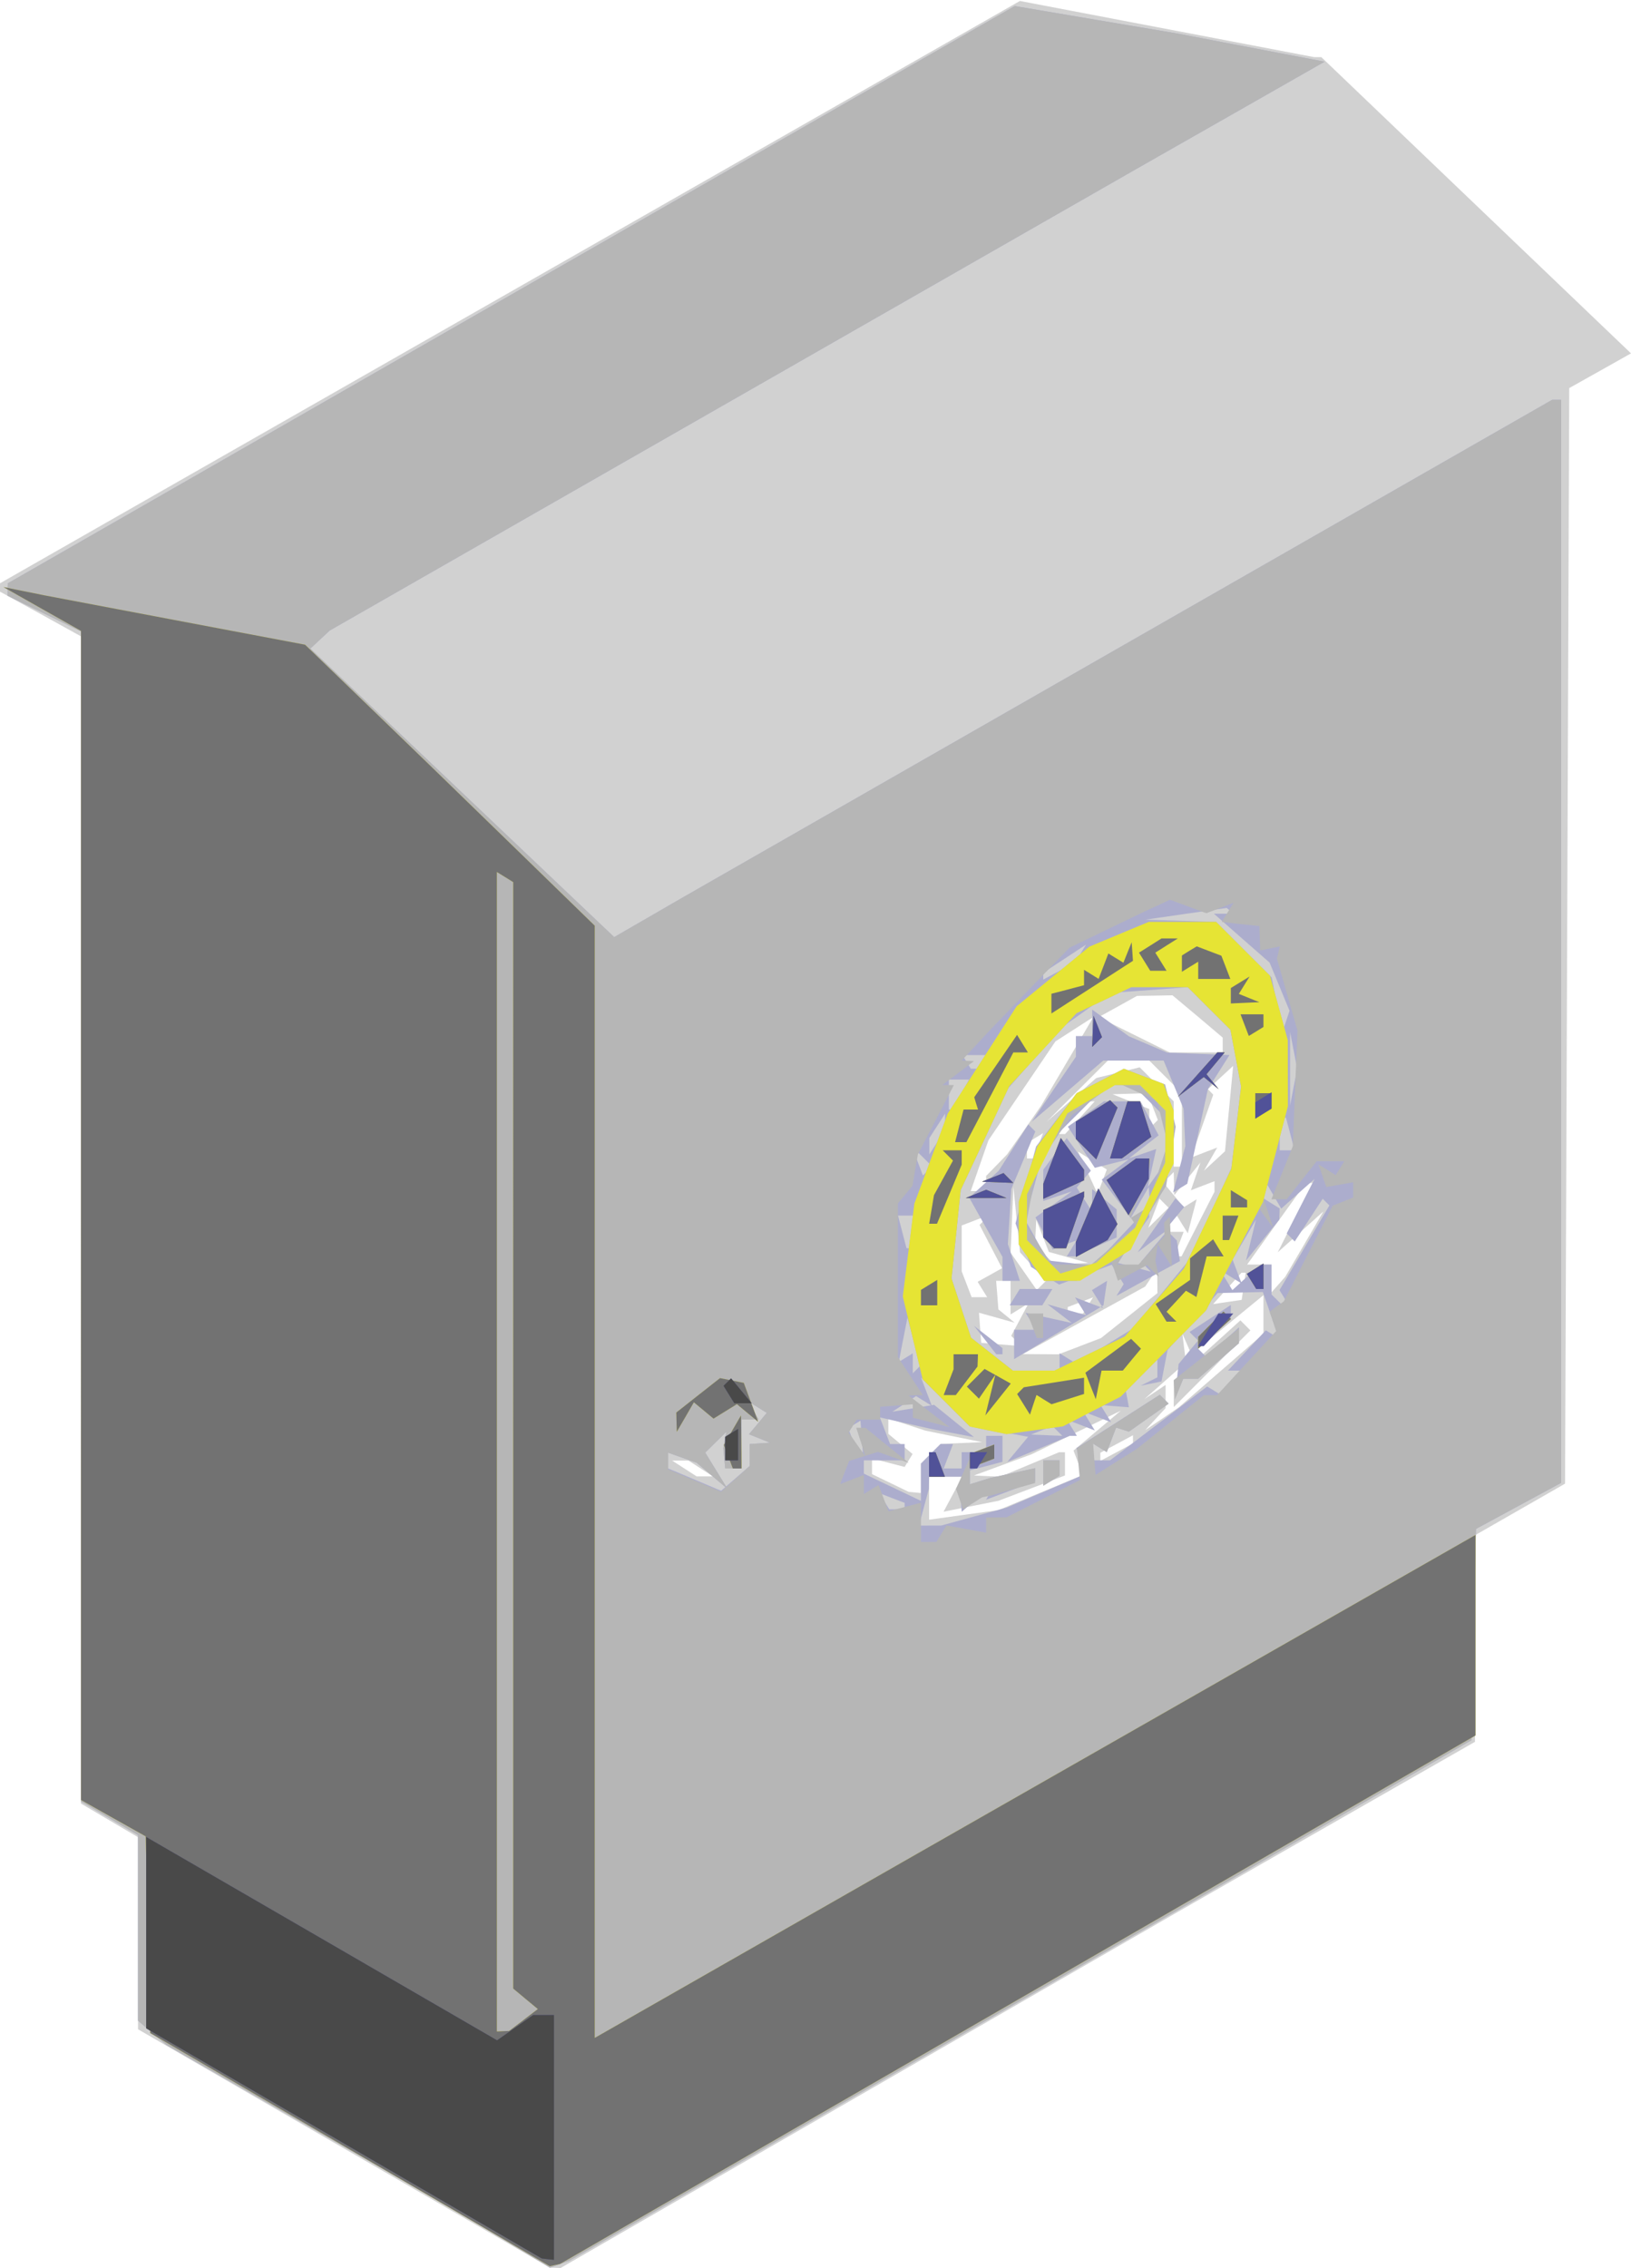
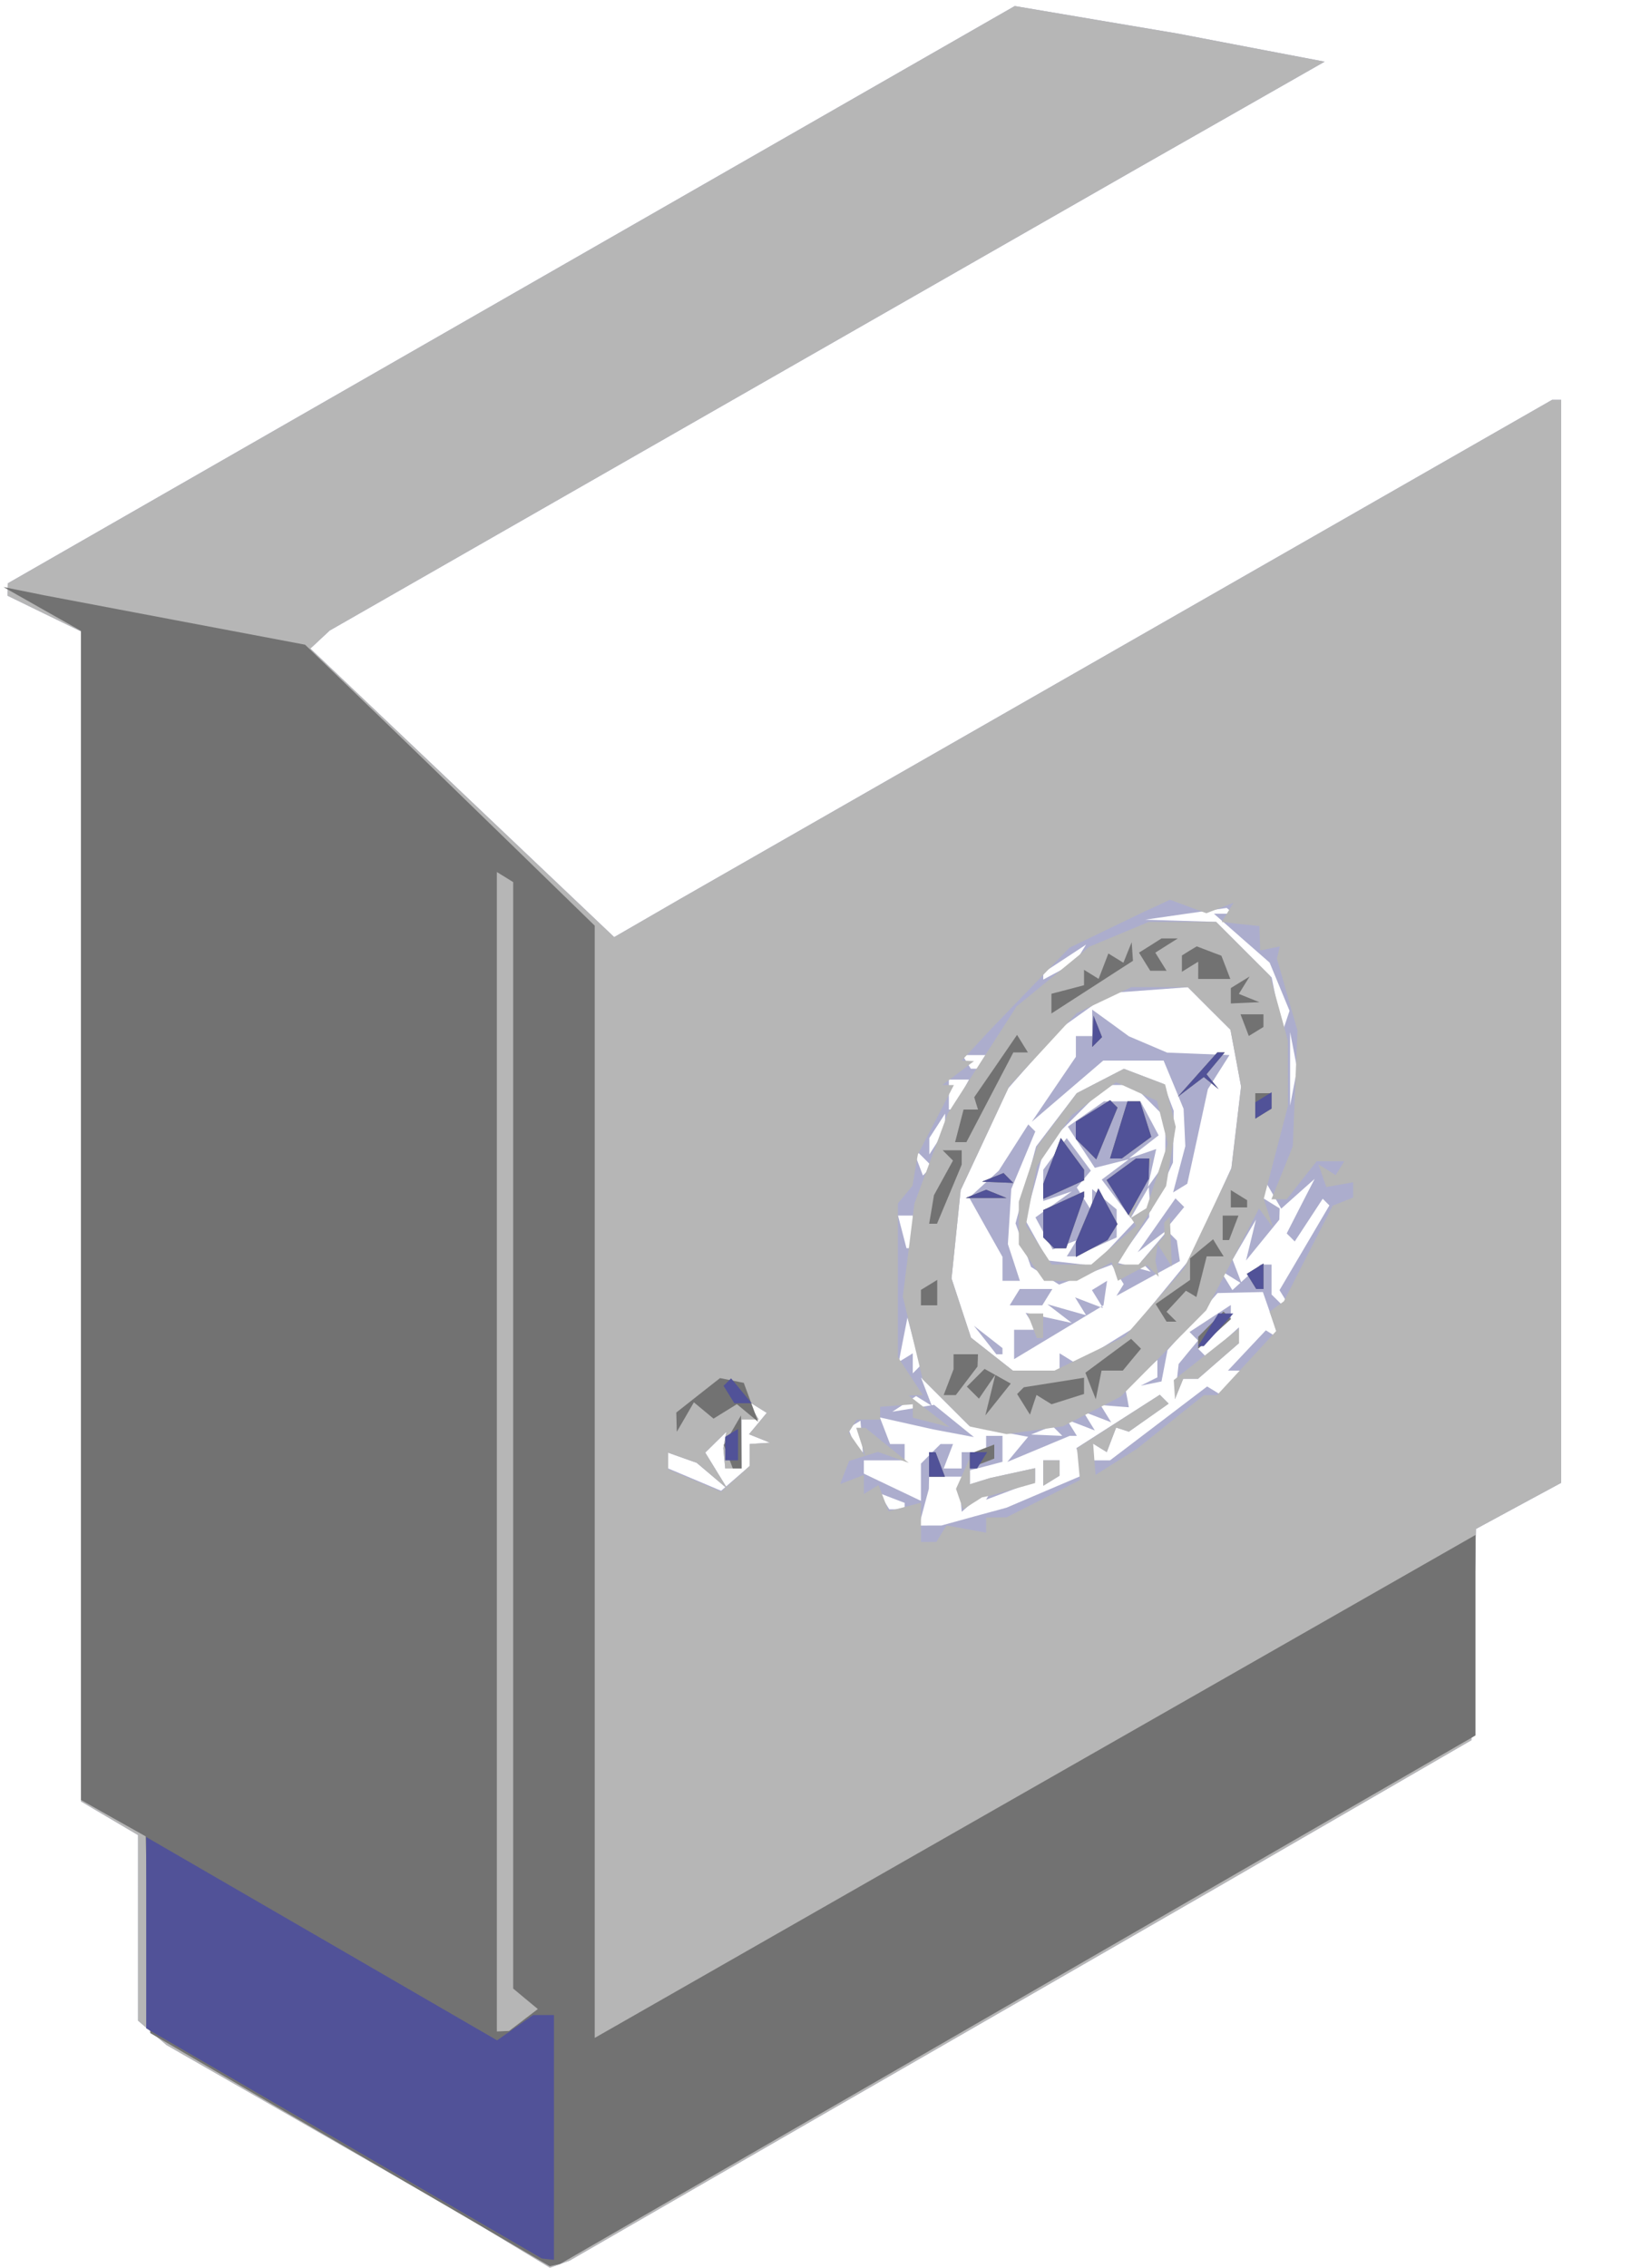
<svg xmlns="http://www.w3.org/2000/svg" width="96" height="1.39in" viewBox="0 0 25.4 35.306">
-   <path d="M5.357 33.445L2.15 31.59V28.6l-.445-.262-.444-.262V9.906l-.633-.35-.634-.349.004-.063L0 9.08l7.941-4.532L15.883.015l2.29.437 2.29.437h.114l2.411 2.306L25.4 5.501l-.48.27-.482.27-.032 8.527-.033 8.528-.698.4-.697.399-.004 1.61-.004 1.61-2.314 1.323-2.313 1.324-2.032 1.171-2.032 1.172-2.775 1.6-2.774 1.601-.083-.003-.083-.003zm10.849-10.21l.658-.274-.073-.19-.073-.19.368-.31.367-.31-.695.339-.694.339-.449.165-.448.165.207.01.207.008.456-.19.456-.19h.092v.362l-.518.197-.519.197-.427.085-.427.085.146-.273.146-.273h-.517v.67l.54-.075.54-.074.657-.274zm-1.864-.223v-.228l.152-.153.153-.152.323-.015.324-.014-.444-.09-.445-.091-.285-.094-.286-.094v.24l.189.157.189.157-.062.1-.062.101-.254-.066-.254-.067v.245l.286.138.285.138.096.009.095.009v-.229zm-3.43-.152l-.19-.123h-.254l.19.123.191.123h.254zm6.732-.453v-.064l-.254.136-.254.136v.127l.254-.136.254-.136zm1.373-1.071l.659-.572v-.602l-.561.46-.561.46-.07-.159-.07-.159.027.222.028.222-.323.286-.324.286.165-.11.165-.111v.361l-.159.172-.159.172.263-.178.262-.179zm-.738.362v-.205l.52-.47.518-.469.078.078.078.078-.597.597-.597.597zm-1.463-.742l.33-.126.44-.35.439-.35-.002-.191-.002-.19-.093.139-.094.14-.952.525-.953.526.278.002.277.002.331-.126zm-.988-.08l-.08-.081.135-.253.135-.253-.14.087-.14.086v-.523h-.225l.018.222.017.222.127.104.127.104-.278-.078-.278-.078.017.234.018.235.314.026.314.026zm1.116-.555l.078-.125-.197.076-.197.075v.1h.239zm2.424-.297l.031-.212h-.065l-.221.244-.221.245.223-.033.222-.033zm-4.069.05l-.074-.12.19-.106.19-.106-.175-.337-.175-.337.08-.08.079-.078-.219.083-.218.084v.714l.077.201.077.201h.242zm.787-.356l-.201-.224-.052-.508-.051-.508-.022.512-.021.511.203.29.204.291.07-.07.072-.071zm4.227-.35l.296-.509-.355.318-.355.317.272-.54.272-.539h-.108l-.457.635-.456.635h.38v.432l.107-.12.107-.122zm-3.673.206l-.306-.085-.098-.251-.098-.251-.01.196-.008.197.152.153.152.152.26-.013.261-.012-.306-.086zm2.017-.519l.257-.503v-.164l-.184.07-.184.071.074-.216.074-.216-.204.254-.203.254-.004-.18-.004-.18-.082.082-.081.082.16.192.159.192.1-.062.101-.062-.07.264-.068.265-.094-.15-.093-.152-.087.14-.087.14h.296l-.073.191-.073.19h.114l.256-.502zm-.53-.326l-.07-.071-.087.228-.087.227.158-.156.157-.157zm-2.77-.305v-.118l.164-.168.163-.168.267-.38.266-.382.406-.688.405-.689-.295.19-.296.19-.522.77-.522.77-.138.395-.138.396h.24zm1.816-.05l.064-.168-.225-.14-.225-.14.143.307.142.307.019.001.018.001.064-.168zm1.233-.784v-.572l-.254-.254-.254-.254h-.645l-.477.476-.477.477.387-.34.386-.341.339-.084.338-.083.265.265.265.265v1.016h.127zm.735-.333l.063-.664-.196.18-.196.182.041.043.041.043-.172.49-.173.489.203-.078.204-.078-.103.18-.103.18.163-.15.164-.152zm-2.973.58l.076-.197-.126.077-.125.078v.239h.1zm.65-.438l.23-.254h-.127l-.23.254-.23.254h.127zm1.133-.172l-.08-.209-.273.008-.272.008.286.115.286.115v.304l.066-.066.067-.067-.08-.208zm1.09-.96v-.115l-.39-.33-.392-.328-.276.005-.276.004-.299.166-.3.166.554.274.553.274h.826z" fill="#d1d1d1" />
-   <path d="M7.865 34.878l-.699-.423-2.286-1.31-2.286-1.309-.222-.19-.222-.19V28.567l-.445-.262-.444-.262V9.83l-.572-.278-.571-.278.001-.097.002-.096 7.84-4.494L15.803.094l1.27.215 1.27.214 1.143.219 1.143.218-1.46.832-1.46.831L11.42 6.22 5.134 9.816l-.15.14-.15.14L7.2 12.343l2.365 2.245.516-.298.515-.298 6.788-3.884 6.788-3.884h.14v16.86l-.663.358-.663.359-.035 1.645-.036 1.644-1.968 1.139-1.969 1.139-2.92 1.682-2.922 1.682-2.134 1.23-2.134 1.231-.152.054-.152.054zm7.302-11.27l.508-.138.607-.259.606-.258-.062-.205-.063-.205.65-.416.649-.415.069.069.069.069-.31.218-.31.219-.098-.032-.1-.032-.073.19-.073.192-.114-.07-.113-.071v.269h.278l.756-.575.756-.575.107.065.106.066.157-.189.157-.189h-.203l.295-.314.295-.313.103.064.104.064-.127-.362-.126-.362-.352.008-.353.008-.39.445-.39.444-.047.244-.047.243-.162.033-.162.033.13-.065.13-.065v-.272l-.248.226-.25.225.028.144.026.143-.22-.017-.221-.018.083.135.083.134-.218-.084-.218-.083.09.147.091.147-.217-.084-.218-.083.077.125.078.126h-.111l-.486.203-.486.203.162-.196.162-.195-.459-.086-.459-.087-.375-.375-.375-.375.084.22.085.221-.123-.076-.123-.076-.184.122-.185.121.325-.053.325-.054.31.251.31.251-.317-.06-.318-.06-.415-.093-.415-.093.08.207.079.207h.227v.254h-.635v.207l.444.212.445.212v-.58l.152-.153.153-.152h.195l-.073.19-.073.19h.28v-.253h.381v-.254h.255v.404l-.254.067-.254.066v.217l.159-.05.158-.048.35-.077.349-.076v.203l-.382.144-.382.144.086-.148.086-.148-.275.242-.276.242-.015-.178-.015-.179.015-.095.015-.095h-.508l-.002.095-.002.095-.077.286-.076.286.173-.001h.174l.508-.14zm1.08-.677v-.198h.254v.239l-.127.079-.127.078zm2.078-1.424l.03-.273.15-.183.153-.183-.067-.066-.066-.067.321-.21.322-.21v.22l-.255.23-.255.23.064.064.063.064.255-.23.255-.231v.247l-.319.277-.318.277h-.231l-.066.159-.066.158zm-4.237 1.938v-.05l-.197-.075-.197-.076.077.126.078.125h.239zm-2.413-.795v-.171l.159-.01.158-.01-.164-.066-.164-.066.139-.166.138-.167-.153-.095-.152-.094.09.147.09.146h-.268v.762h-.254l-.015-.159-.015-.158.024-.127.024-.127-.165.162-.164.161.173.283.174.283-.24-.203-.24-.203-.223-.079-.222-.079v.245l.413.174.412.174.223-.193.222-.193zm1.744-.29l-.019-.244-.095.058-.095.06.071.186.072.186h.084zm3.047-.085l-.076-.076-.167.066-.167.067.244.01.243.01-.077-.077zm-2.234-1.39l-.1-.374-.068.345-.067.345.11-.067.108-.067v.311l.06-.059.058-.06zm2.269.317v-.135l.13.08.128.08.443-.273.442-.274.44-.538.442-.538.326-.712.325-.711.075-.634.075-.633-.082-.442-.083-.442-.332-.33-.331-.332-.605.045-.604.044-.38.27-.38.271-.414.472-.415.472-.37.793-.37.792-.072.688-.07.687.151.461.152.461.326.256.325.256h.728zm-.708-.273v-.228h.341l-.08-.132-.082-.132.36.079.36.079-.191-.146-.19-.146.301.086.302.085-.086-.139-.086-.139.218.084.218.083-.087-.14-.086-.14.118-.072.118-.073-.028.19-.028.192-.696.419-.696.419zm-.451-.07l-.175-.221.223.174.222.174v.096h-.096zm.46-.666l.079-.127h.508l-.079.127-.078.127h-.508zm1.641-.111l.057-.092-.093-.15-.094-.152-.41.155-.409.154-.219-.137-.219-.138-.12-.339-.121-.339.16-.598.16-.598.316-.415.317-.415.367-.19.368-.19.307.117.307.117.081.21.08.21-.005.403-.006.403-.175.38-.174.382-.014-.191-.014-.19-.14.24-.14.242-.226-.3-.226-.298.211-.158.21-.158-.264.066-.265.067-.21-.32-.21-.321.28-.197.282-.197h.569l.142.264.141.265-.232.18-.232.18.213-.073.213-.074-.066.296-.065.296.136-.19.136-.191.002-.35.002-.349-.254-.254-.254-.254h-.411l-.48.481-.481.48-.153.568-.154.567.177.317.177.318.353.04.354.042.436-.463.436-.463v.17l-.252.354-.252.354.265.07.264.07-.076-.077-.076-.077.222-.262.223-.262-.25.189-.248.188.295-.42.294-.42.068.067.068.068-.144.174-.144.173.087.087.087.088.023.16.024.16-.494.27-.495.272zm-1.831-.33v-.186l-.26-.461-.258-.461.23-.21.23-.21.23-.36.23-.36.054.055.055.055-.187.448-.187.448-.026.429-.027.428.094.286.093.286h-.271zm1.078-.32l.078-.125-.187.072-.188.072-.134-.25-.134-.25.283-.202.283-.202-.222.075-.222.074v-.486l.182-.247.183-.246.188.253.188.254-.11.131-.109.132.118.186.118.187.002-.175.002-.174.19.158.191.158v.436l-.324.148-.323.147h-.13l.078-.125zm1.674-1.229l.095-.36-.013-.29-.014-.292-.155-.376-.156-.375h-.94l-.556.476-.557.477.343-.506.344-.506v-.322h.254v-.412l.286.207.285.208.298.127.298.127.485.019.486.019-.168.265-.168.265-.16.737-.161.736-.11.068-.111.068zm1.635 1.999l-.073-.118.389-.66.388-.659-.052-.052-.052-.052-.218.333-.218.332-.062-.063-.063-.062.217-.425.218-.424-.26.231-.26.232-.135-.232-.135-.231-.004.15-.004.152.127.079.127.078-.003.088-.003.088-.259.317-.259.318.077-.318.077-.317-.182.31-.182.312.071.186.071.186-.168-.104-.168-.104.096.155.095.155.22-.2.22-.198h.17v.466l.085.084.085.085h.1l-.074-.118zm-5.784-1.025v-.254h-.23l.066.254.066.254h.098zM14.358 18l-.158-.156.086.227.087.228.071-.071.071-.071zm.36-.537v-.127l-.122.19-.123.19v.255l.123-.191.123-.19zm5.376.19l-.067-.254h-.098v.508h.231zm-5.128-.614l.124-.233h-.313v.466h.064zm5.18-.688l-.055-.285V17.209l.055-.286.055-.286zm-4.865.18l.066-.106h-.359l.065.106.066.106h.097zm4.646-1.171l-.155-.375-.434-.38-.433-.381h.305l-.053-.045-.053-.045-.635.091-.635.092.553.017.552.017.433.433.432.432.085.423.084.423.055-.164.054-.163zm-3.1-.515l.086-.14-.333.219-.333.218v.107l.247-.132.247-.132z" fill="#acadcd" />
+   <path d="M7.865 34.878l-.699-.423-2.286-1.31-2.286-1.309-.222-.19-.222-.19V28.567l-.445-.262-.444-.262V9.83l-.572-.278-.571-.278.001-.097.002-.096 7.84-4.494L15.803.094l1.27.215 1.27.214 1.143.219 1.143.218-1.46.832-1.46.831L11.42 6.22 5.134 9.816l-.15.14-.15.14L7.2 12.343l2.365 2.245.516-.298.515-.298 6.788-3.884 6.788-3.884h.14v16.86l-.663.358-.663.359-.035 1.645-.036 1.644-1.968 1.139-1.969 1.139-2.92 1.682-2.922 1.682-2.134 1.23-2.134 1.231-.152.054-.152.054zm7.302-11.27l.508-.138.607-.259.606-.258-.062-.205-.063-.205.65-.416.649-.415.069.069.069.069-.31.218-.31.219-.098-.032-.1-.032-.073.19-.073.192-.114-.07-.113-.071v.269h.278l.756-.575.756-.575.107.065.106.066.157-.189.157-.189h-.203l.295-.314.295-.313.103.064.104.064-.127-.362-.126-.362-.352.008-.353.008-.39.445-.39.444-.047.244-.047.243-.162.033-.162.033.13-.065.13-.065v-.272l-.248.226-.25.225.028.144.026.143-.22-.017-.221-.018.083.135.083.134-.218-.084-.218-.083.09.147.091.147-.217-.084-.218-.083.077.125.078.126h-.111l-.486.203-.486.203.162-.196.162-.195-.459-.086-.459-.087-.375-.375-.375-.375.084.22.085.221-.123-.076-.123-.076-.184.122-.185.121.325-.053.325-.054.31.251.31.251-.317-.06-.318-.06-.415-.093-.415-.093.08.207.079.207h.227v.254h-.635v.207l.444.212.445.212v-.58l.152-.153.153-.152h.195l-.073.19-.073.19h.28v-.253h.381v-.254h.255v.404l-.254.067-.254.066v.217l.159-.05.158-.048.35-.077.349-.076v.203l-.382.144-.382.144.086-.148.086-.148-.275.242-.276.242-.015-.178-.015-.179.015-.095.015-.095h-.508l-.002.095-.002.095-.077.286-.076.286.173-.001h.174l.508-.14zm1.08-.677v-.198h.254v.239l-.127.079-.127.078zm2.078-1.424l.03-.273.15-.183.153-.183-.067-.066-.066-.067.321-.21.322-.21v.22l-.255.23-.255.23.064.064.063.064.255-.23.255-.231v.247l-.319.277-.318.277h-.231l-.066.159-.066.158zm-4.237 1.938v-.05l-.197-.075-.197-.076.077.126.078.125h.239zm-2.413-.795v-.171l.159-.01.158-.01-.164-.066-.164-.066.139-.166.138-.167-.153-.095-.152-.094.09.147.09.146h-.268v.762h-.254l-.015-.159-.015-.158.024-.127.024-.127-.165.162-.164.161.173.283.174.283-.24-.203-.24-.203-.223-.079-.222-.079v.245l.413.174.412.174.223-.193.222-.193zm1.744-.29l-.019-.244-.095.058-.095.06.071.186.072.186h.084zm3.047-.085l-.076-.076-.167.066-.167.067.244.01.243.01-.077-.077zm-2.234-1.39l-.1-.374-.068.345-.067.345.11-.067.108-.067v.311l.06-.059.058-.06zm2.269.317v-.135l.13.08.128.08.443-.273.442-.274.44-.538.442-.538.326-.712.325-.711.075-.634.075-.633-.082-.442-.083-.442-.332-.33-.331-.332-.605.045-.604.044-.38.27-.38.271-.414.472-.415.472-.37.793-.37.792-.072.688-.07.687.151.461.152.461.326.256.325.256h.728zm-.708-.273v-.228h.341l-.08-.132-.082-.132.36.079.36.079-.191-.146-.19-.146.301.086.302.085-.086-.139-.086-.139.218.084.218.083-.087-.14-.086-.14.118-.072.118-.073-.028.19-.028.192-.696.419-.696.419zm-.451-.07l-.175-.221.223.174.222.174v.096h-.096zm.46-.666l.079-.127h.508l-.079.127-.078.127h-.508zm1.641-.111l.057-.092-.093-.15-.094-.152-.41.155-.409.154-.219-.137-.219-.138-.12-.339-.121-.339.16-.598.16-.598.316-.415.317-.415.367-.19.368-.19.307.117.307.117.081.21.08.21-.005.403-.006.403-.175.38-.174.382-.014-.191-.014-.19-.14.24-.14.242-.226-.3-.226-.298.211-.158.21-.158-.264.066-.265.067-.21-.32-.21-.321.28-.197.282-.197h.569l.142.264.141.265-.232.18-.232.18.213-.073.213-.074-.066.296-.065.296.136-.19.136-.191.002-.35.002-.349-.254-.254-.254-.254h-.411l-.48.481-.481.48-.153.568-.154.567.177.317.177.318.353.04.354.042.436-.463.436-.463v.17l-.252.354-.252.354.265.07.264.07-.076-.077-.076-.077.222-.262.223-.262-.25.189-.248.188.295-.42.294-.42.068.067.068.068-.144.174-.144.173.087.087.087.088.023.16.024.16-.494.27-.495.272zm-1.831-.33v-.186l-.26-.461-.258-.461.23-.21.23-.21.23-.36.23-.36.054.055.055.055-.187.448-.187.448-.026.429-.027.428.094.286.093.286h-.271zm1.078-.32l.078-.125-.187.072-.188.072-.134-.25-.134-.25.283-.202.283-.202-.222.075-.222.074v-.486l.182-.247.183-.246.188.253.188.254-.11.131-.109.132.118.186.118.187.002-.175.002-.174.19.158.191.158v.436l-.324.148-.323.147h-.13l.078-.125zm1.674-1.229l.095-.36-.013-.29-.014-.292-.155-.376-.156-.375h-.94l-.556.476-.557.477.343-.506.344-.506v-.322h.254v-.412l.286.207.285.208.298.127.298.127.485.019.486.019-.168.265-.168.265-.16.737-.161.736-.11.068-.111.068zm1.635 1.999l-.073-.118.389-.66.388-.659-.052-.052-.052-.052-.218.333-.218.332-.062-.063-.063-.062.217-.425.218-.424-.26.231-.26.232-.135-.232-.135-.231-.004.15-.004.152.127.079.127.078-.003.088-.003.088-.259.317-.259.318.077-.318.077-.317-.182.31-.182.312.071.186.071.186-.168-.104-.168-.104.096.155.095.155.22-.2.22-.198h.17v.466l.085.084.085.085h.1l-.074-.118zm-5.784-1.025v-.254h-.23l.066.254.066.254h.098zM14.358 18l-.158-.156.086.227.087.228.071-.071.071-.071zm.36-.537v-.127l-.122.19-.123.19v.255l.123-.191.123-.19zm5.376.19l-.067-.254h-.098h.231zm-5.128-.614l.124-.233h-.313v.466h.064zm5.18-.688l-.055-.285V17.209l.055-.286.055-.286zm-4.865.18l.066-.106h-.359l.065.106.066.106h.097zm4.646-1.171l-.155-.375-.434-.38-.433-.381h.305l-.053-.045-.053-.045-.635.091-.635.092.553.017.552.017.433.433.432.432.085.423.084.423.055-.164.054-.163zm-3.1-.515l.086-.14-.333.219-.333.218v.107l.247-.132.247-.132z" fill="#acadcd" />
  <path d="M7.865 34.878l-.699-.423-2.286-1.31-2.286-1.309-.222-.19-.222-.19V28.567l-.445-.262-.444-.262V9.83l-.572-.278-.571-.278.001-.097.002-.096 7.84-4.494L15.803.094l1.27.215 1.27.214 1.143.219 1.143.218-1.46.832-1.46.831L11.42 6.22 5.134 9.816l-.15.14-.15.14L7.2 12.343l2.365 2.245.516-.298.515-.298 6.788-3.884 6.788-3.884h.14v16.86l-.663.358-.663.359-.035 1.645-.036 1.644-1.968 1.139-1.969 1.139-2.92 1.682-2.922 1.682-2.134 1.23-2.134 1.231-.152.054-.152.054zm6.795-11.003l.08-.128.308.056.31.056v-.237l.159-.001.158-.001.572-.29.571-.29-.023-.249-.023-.248.645-.415.645-.415.069.069.069.069-.31.218-.31.218-.098-.032-.1-.032-.073.191-.073.191-.106-.065-.106-.066.018.243.019.243.323-.204.323-.204.521-.417.521-.417h.204l.46-.498.46-.499-.05-.151-.051-.152.11-.08.111-.08.381-.746.381-.744.159-.063.159-.063v-.238l-.21.038-.208.037-.062-.176-.061-.177.135.083.134.084.067-.108.067-.108h-.43l-.234.296-.233.296H19.8l.167-.412.166-.413.036-.9.037-.9-.16-.56-.16-.561.022-.095.023-.095-.153.031-.153.032-.006-.19-.006-.19-.16-.017-.158-.016-.134-.016-.135-.016.092-.148.092-.149-.211.081-.212.081-.284-.105-.284-.105-.192.09-.192.088-.591.285-.59.285-.617.638-.615.638-.223.24-.222.24.095.004.096.004-.247.187-.246.186h.18l-.28.54-.281.54-.042.244-.042.244-.113.137-.114.137v2.392l.194.296.194.296-.11.003-.11.003.318.246.318.247-.286-.074-.286-.073v-.208l-.254.019-.254.019v.2h-.366l-.062.101-.063.101.13.185.131.184-.071-.222-.072-.222h.143l.337.274.338.273-.24-.086-.24-.086-.225.071-.224.071-.07.18-.068.179.184-.07.184-.071v.296l.114-.07.114-.07.078.203.078.205.253-.066.252-.066v.611h.24l.079-.129zm.283-.538l-.055-.16.125-.278.125-.279.174-.067.173-.066v.219l-.19.073-.191.073v.254l.159-.049.158-.049.35-.076.349-.077v.232l-.35.098-.349.099-.063.012-.064.013-.148.094-.147.094zm1.304-.406v-.198h.254v.239l-.127.079-.127.078zm-1.778-.134v-.191h.1l.073.19.073.191h-.246zm.922-.53l-.285-.06-.369-.368-.368-.368-.155-.645-.154-.644.09-.722.09-.723.26-.7.259-.701.536-.835.537-.835.566-.464.567-.465.462-.193.463-.193h1.049l.419.419.419.418.14.503.138.502.001.513.001.513-.188.721-.188.722.073.226.073.226-.11-.151-.11-.151-.41.792-.412.793-.666.672-.666.672-.45.231-.45.232-.439.06-.439.061-.284-.059zm1.577-1.196l.548-.265.46-.529.461-.528.37-.777.369-.777.076-.64.076-.64-.083-.443-.083-.442-.332-.331-.332-.332h-.88l-.426.203-.427.202-.524.569-.524.568-.378.809-.379.809-.07.688-.072.687.152.461.152.461.326.256.325.256h.648zm-.894-.433L16 20.447h.246v.381h-.1zm-.01-.981l-.198-.283v-.667l.144-.432.145-.431.306-.413.307-.413.367-.19.368-.19.32.122.322.122.082.329.083.329-.075.461-.075.462-.38.61-.38.612h.331l.201-.222.202-.222-.002-.106-.002-.106.044-.044.044-.044.016.388.015.389-.11-.175-.111-.175-.017.127-.017.127.025.127.026.127-.091-.091-.09-.091-.228.121-.227.122-.048-.144-.048-.144-.271.145-.272.145h-.51l-.198-.282zm1.28-.273l.35-.301-.232-.355-.233-.355.232-.17.231-.169h.235l-.063.222-.064.223-.1.243-.1.243.127-.078.126-.078.166-.503.166-.503-.084-.334-.083-.333-.318-.144-.318-.145-.345.256-.346.256-.27.398-.272.398-.086.458-.086.458.202.307.2.307h.616zm-.59.066v-.117l.176-.416.175-.416.148.277.149.277-.077.124-.076.124-.247.132-.247.132zm-.423-.104l-.084-.084v-.425l.317-.145.318-.145v.084l-.14.4-.14.4h-.186zm-.084-.798v-.116l.136-.358.137-.357.18.246.182.247v.164l-.318.145-.317.144zm.667-.66l-.16-.159v-.269l.267-.166.267-.167.057.058.058.057-.166.403-.165.403zm.509-.298l.136-.445h.195l.087.276.088.276-.23.169-.23.168h-.182zm-2.224.995l.159-.064.159.064.158.064h-.635zm.262-.257l.167-.066.076.076.077.077-.243-.01-.244-.01.167-.067zm3.19-1.6l.307-.345h.114l-.142.17-.141.17.094.116.094.116-.115-.095-.115-.094-.203.154-.202.154zm-1.632-.673l.01-.243.066.166.067.167-.077.077-.076.076.01-.243zm1.27 5.577l-.01-.148.508-.402.508-.402v.229l-.319.277-.318.277h-.231l-.064.159-.064.159-.01-.149zm.37-.73v-.092l.197-.197.197-.196.058.058.058.058-.255.23-.254.231zm.832-.954l-.073-.118.129-.08.129-.08v.396h-.112zm-7.816 2.702v-.171l.159-.01.158-.01-.164-.066-.164-.066.139-.166.138-.167-.153-.095-.152-.094.09.147.09.146h-.268v.762h-.254l-.015-.159-.015-.158.024-.127.024-.127-.165.162-.164.162.173.282.174.283-.24-.203-.24-.203-.223-.079-.222-.079v.258l.413.175.412.174.223-.2.222-.2z" fill="#b6b6b6" />
-   <path d="M5.452 33.464L2.34 31.649l-.035-1.53-.036-1.532-.504-.283-.504-.284V9.821l-.603-.34-.604-.342.318.064.317.064 2.031.385 2.031.384 1.017.982 1.017.983 1.239 1.204 1.238 1.205v17.314l2.508-1.432 2.508-1.432 4.35-2.482 4.35-2.483v3.121L15.85 31.13l-7.128 4.113-.08.017-.08.018zm2.7-2.019l.224-.17-.192-.159-.192-.16V13.732l-.127-.079-.127-.078v18.049l.095-.004.095-.004.224-.17zm6.317-8.649v-.19h.1l.073.19.073.191h-.246zm-3.126-.119l-.07-.183.133-.23.134-.23.004.413.004.413h-.135zm3.76.066v-.11l.191-.073.19-.073v.219l-.19.073-.19.073zm.288-.477l-.285-.058-.369-.369-.368-.368-.155-.645-.154-.644.09-.722.09-.723.26-.7.259-.701.536-.835.537-.835.566-.464.567-.465.462-.193.463-.193h1.049l.419.419.419.418.14.503.138.502.001.513.001.513-.194.745-.194.745-.446.848-.445.847-.662.669-.663.668-.45.231-.45.232-.439.06-.439.061-.284-.059zm1.577-1.195l.548-.265.46-.529.461-.528.37-.777.369-.777.076-.64.076-.64-.083-.443-.083-.442-.332-.331-.332-.332h-.88l-.426.203-.427.202-.524.569-.524.568-.378.809-.379.809-.07.688-.072.687.152.461.152.461.326.256.325.256h.648zm-.904-1.414l-.198-.283v-.667l.144-.432.145-.431.306-.413.307-.413.367-.19.368-.19.307.117.307.117.081.21.08.21v.82l-.334.672-.335.672-.396.241-.395.241h-.278l-.279.001-.198-.282zm1.31-.272l.303-.271.235-.508.234-.508.003-.404.003-.404-.2-.2-.199-.199h-.387l-.372.22-.372.22-.314.63-.315.63v.713l.26.26.261.261.28-.085.279-.084.302-.271zm-.62.065v-.117l.176-.416.175-.416.148.277.149.277-.077.124-.076.124-.247.132-.247.132zm-.422-.104l-.085-.084v-.425l.317-.145.318-.145v.084l-.14.4-.139.4h-.187zm1.072-.702l-.171-.274.23-.168.23-.168h.205l-.005.159-.004.159-.157.282-.158.283zm-1.157-.096v-.116l.136-.358.137-.357.18.246.182.247v.164l-.318.145-.317.144zm.667-.66l-.16-.159v-.269l.267-.166.267-.167.057.058.058.057-.166.403-.165.403zm.509-.298l.136-.445h.195l.087.276.088.276-.23.169-.23.168h-.182zm-2.224.995l.159-.064.159.064.158.064h-.635zm.262-.257l.167-.066.076.076.077.077-.243-.01-.244-.01.167-.067zm3.19-1.6l.307-.345h.114l-.142.17-.141.17.094.116.094.116-.115-.095-.115-.094-.203.154-.202.154zm-1.632-.673l.01-.243.067.166.066.167-.076.077-.077.076.01-.243zm-6.483 6.084l-.004-.15.34-.268.341-.268.185.037.185.037.112.303.112.303-.166-.137-.165-.137-.182.112-.182.113-.153-.127-.153-.127-.133.23-.133.229-.004-.15zm8.124-1.237v-.092l.196-.197.197-.196.058.058.058.058-.254.23-.255.231zm.83-.954l-.072-.118.129-.08.129-.08v.396h-.112z" fill="#e6e434" />
  <path d="M5.452 33.464L2.34 31.649l-.035-1.53-.036-1.532-.504-.283-.504-.284V9.821l-.603-.34-.604-.342.318.064.317.064 2.031.385 2.031.384 1.017.982 1.017.983 1.239 1.204 1.238 1.205v17.314l2.508-1.432 2.508-1.432 4.35-2.482 4.35-2.483v3.121L15.85 31.13l-7.128 4.113-.08.017-.08.018zm2.7-2.019l.224-.17-.192-.159-.192-.16V13.732l-.127-.079-.127-.078v18.049l.095-.004.095-.004.224-.17zm6.317-8.649v-.19h.1l.073.19.073.191h-.246zm-3.126-.119l-.07-.183.133-.23.134-.23.004.413.004.413h-.135zm3.76.066v-.11l.191-.073.19-.073v.219l-.19.073-.19.073zm-4.567-.604l-.004-.15.34-.268.341-.268.185.037.185.037.112.303.112.303-.166-.137-.165-.137-.182.112-.182.113-.153-.127-.153-.127-.133.23-.133.229-.004-.15zm4.887-.422l.078-.317-.128.186-.128.187-.094-.094-.094-.093.138-.138.138-.138.204.114.204.114-.198.248-.198.248zm.517.144l-.1-.16.052-.053.052-.052.469-.074.469-.075v.253l-.253.08-.253.08-.117-.072-.117-.073-.052.154-.05.153zm-1.167-.345l.077-.2v-.234h.38l-.003.095-.004.096-.169.222-.169.222h-.189l.077-.2zm2.21.059l-.08-.206.356-.264.356-.263.077.076.077.077-.142.17-.141.171h-.331l-.045.222-.045.223zm1.677-.673v-.092l.196-.197.197-.196.058.058.058.058-.254.23-.255.231zm-.578-.465l-.085-.137.268-.188.268-.187v-.336l.179-.149.18-.148.081.133.083.133h-.264l-.08.317-.08.316-.081-.05-.082-.048-.15.163-.152.164.077.077.077.077h-.154zm-3.74-.237v-.12l.127-.078.127-.078v.396h-.254zm5.149-.252l-.073-.118.129-.08.129-.08v.396h-.112zm-2.736-.498v-.117l.175-.416.175-.416.148.277.149.277-.077.124-.076.124-.247.132-.247.132zm-.423-.104l-.085-.084v-.425l.317-.145.318-.145v.084l-.14.4-.139.4h-.187zm2.709-.233v-.19h.246l-.073.19-.073.191h-.1zm-4.533-.285l.037-.223.148-.269.148-.269-.08-.08-.08-.08h.296v.223l-.192.46-.193.46h-.122zm2.896-.184l-.171-.274.23-.168.23-.168h.205l-.005.159-.004.158-.157.283-.158.283zm1.764.017v-.134l.127.078.127.079v.112h-.254zm-3.969-.076l.159-.064.159.064.158.064h-.635zm1.048-.038v-.116l.136-.357.137-.358.18.247.182.246v.165l-.318.145-.317.144zm-.786-.219l.167-.067.076.077.077.077-.243-.01-.244-.01.167-.067zm1.453-.44l-.16-.159v-.269l.267-.166.267-.167.057.058.058.057-.166.403-.165.403zm.509-.299l.136-.444h.195l.087.276.088.276-.23.168-.23.169h-.182zm-2.483-.063l.066-.254h.225l-.03-.095-.029-.096.334-.485.333-.486.084.136.085.137h-.227l-.365.698-.366.699h-.176zm4.609-.31v-.198h.254v.239l-.127.078-.127.079zm-.899-.488l.308-.345h.114l-.142.17-.141.17.094.116.094.115-.115-.094-.115-.094-.203.154-.202.154zm-1.631-.673l.01-.244.067.167.066.167-.076.076-.077.077.01-.243zm2.365-.096l-.065-.169h.357v.197l-.114.07-.114.07zm-3.01-.335v-.154l.254-.066.254-.067v-.24l.114.071.113.07.076-.197.076-.198.117.072.117.072.064-.16.065-.159.01.145.01.144-.318.205-.317.205-.318.205-.317.205zm2.794-.123v-.12l.146-.09.147-.09-.084.135-.084.136.16.065.16.064-.223.01-.222.01v-.12zm-.508-.396v-.134l-.127.078-.127.079v-.254l.115-.072.116-.07.192.073.192.073.07.181.069.18h-.5zm-.834-.133l-.088-.142.175-.11.175-.111h.254l-.175.11-.175.111.088.142.087.14h-.254z" fill="#727272" />
  <path d="M5.357 33.366l-3.08-1.791V28.597l2.732 1.582 2.732 1.583.28-.196.281-.197h.325v3.81l-.095-.01-.096-.012-3.08-1.791zm9.112-10.57v-.19h.1l.073.19.073.191h-.246zm.635-.063v-.127h.269l-.079.127-.078.127h-.112zm-3.81-.183v-.183l.1-.062.1-.061v.489h-.2zm.058-.841l-.084-.136.059-.058.058-.058.16.193.16.194h-.269zm7.464-1.008l.159-.254h.232l-.23.254-.23.254h-.089zm.675-.753l-.073-.118.129-.08.129-.08v.396h-.112zm-2.736-.498v-.117l.175-.416.175-.416.148.277.149.277-.077.124-.076.124-.247.132-.247.132zm-.423-.104l-.085-.084v-.425l.317-.145.318-.145v.084l-.14.4-.139.4h-.187zm1.072-.702l-.171-.274.23-.168.23-.168h.205l-.005.159-.004.159-.157.282-.158.283zm-2.205-.06l.159-.063.159.064.158.064h-.635zm1.048-.037v-.116l.136-.357.137-.358.18.247.182.246v.165l-.318.145-.317.144zm-.786-.219l.167-.067.076.077.077.077-.243-.01-.244-.01.167-.067zm1.453-.44l-.16-.159v-.269l.267-.166.267-.167.057.058.058.057-.166.403-.165.403zm.509-.299l.136-.444h.195l.087.276.088.276-.23.168-.23.169h-.182zm2.126-.302v-.127l.127-.079.127-.078v.254l-.127.078-.127.079zm-.899-.559l.308-.345h.114l-.142.17-.141.17.094.116.094.115-.115-.094-.115-.094-.203.154-.202.154zm-1.631-.673l.01-.244.067.167.066.167-.076.076-.077.077.01-.243z" fill="#515298" />
-   <path d="M5.357 33.366l-3.08-1.791V28.597l2.732 1.582 2.732 1.583.28-.196.281-.197h.325v3.81l-.095-.01-.096-.012-3.08-1.791zm5.937-10.816v-.183l.1-.062.1-.061v.489h-.2zm.058-.841l-.084-.136.059-.058.058-.058.16.193.16.194h-.269z" fill="#494949" />
</svg>